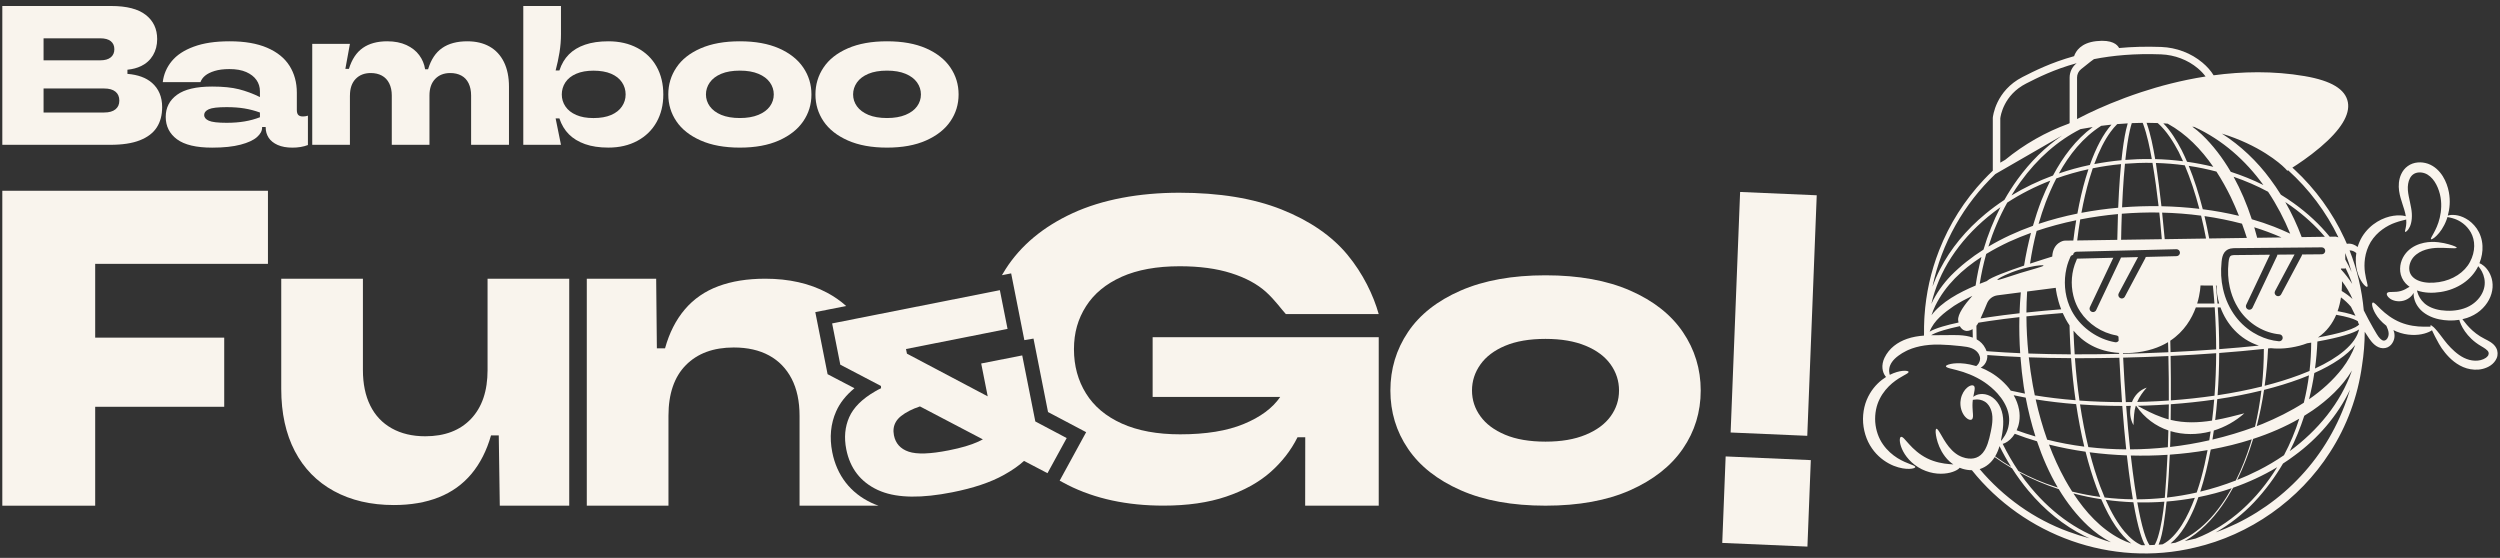
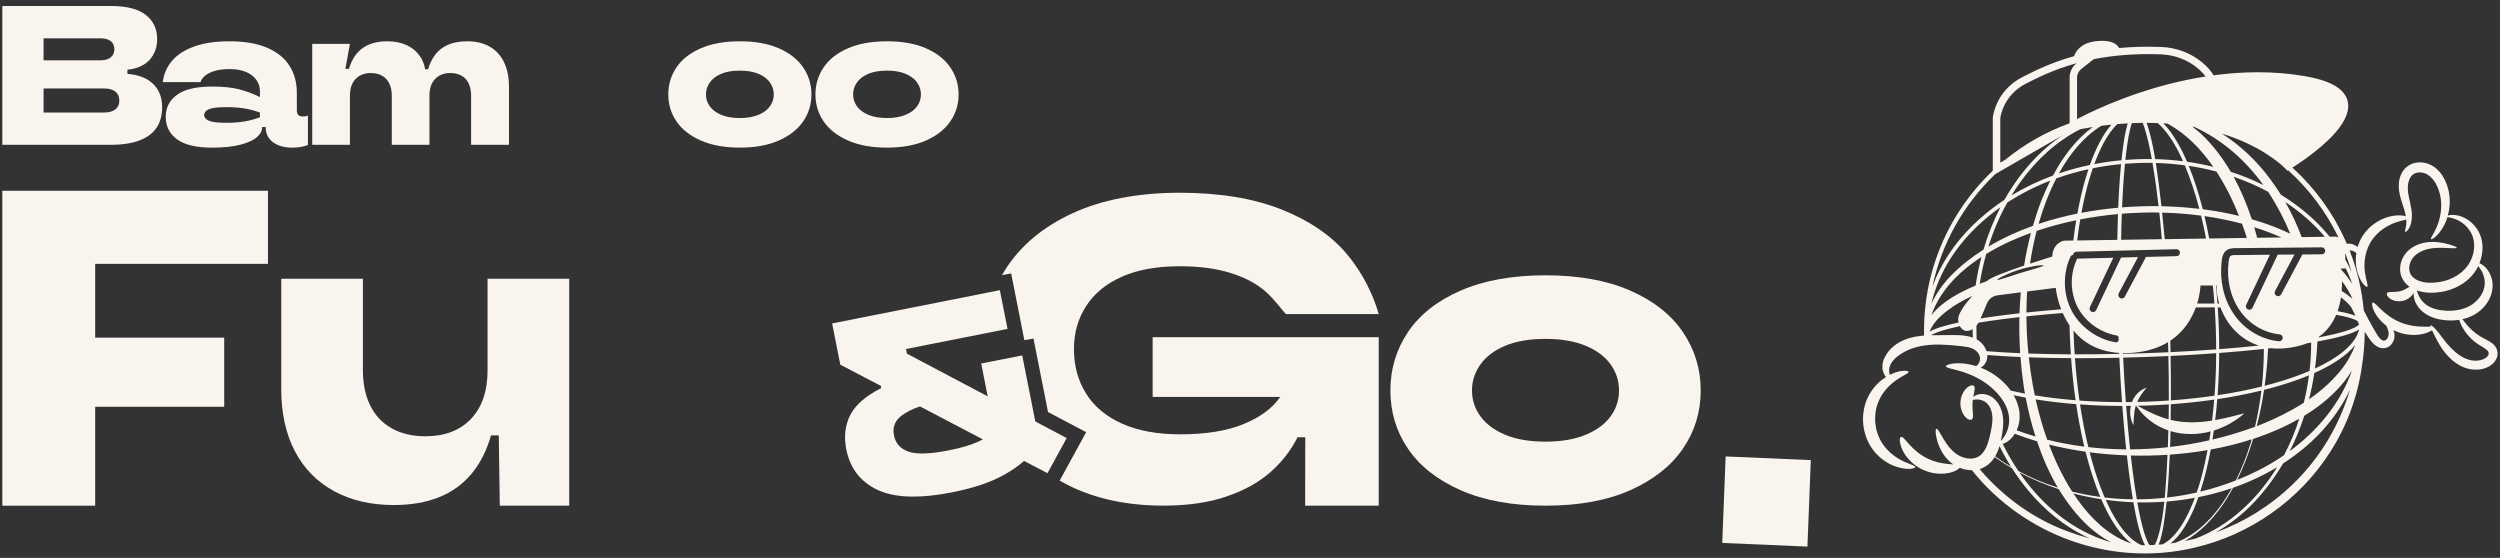
<svg xmlns="http://www.w3.org/2000/svg" viewBox="0 0 1080 241" data-name="Capa 2" id="Capa_2">
  <rect x="0" y="0" width="1080" height="241" fill="#333333" stroke="none" />
  <defs>
    <style>
      .cls-1 {
        fill: none;
      }

      .cls-2 {
        fill: #f9f4ed;
      }
    </style>
  </defs>
  <g data-name="Capa 1" id="Capa_1-2">
    <g>
      <path d="M1078.42,150.4c-.68-1.28-1.66-2.05-2.52-2.62-.87-.57-1.7-.97-2.45-1.35-.72-.36-1.37-.72-2-1.12-1.25-.78-2.35-1.63-3.3-2.48-1.9-1.7-3.19-3.37-4.09-4.54-.1-.14-.2-.27-.3-.4.66-.15,1.32-.32,1.98-.54,2.07-.7,4.03-1.75,5.65-3.12,1.61-1.36,2.92-2.96,3.83-4.69.93-1.72,1.44-3.57,1.57-5.32.12-1.78-.15-3.41-.66-4.79-1-2.78-2.78-4.5-4.13-5.3-.32-.18-.61-.32-.88-.43,1-2.48,1.44-5.06,1.31-7.48-.12-2.83-1.08-5.45-2.44-7.44-1.38-1.97-3.04-3.4-4.67-4.31-1.62-.93-3.19-1.38-4.47-1.54-1.65-.21-2.79-.01-3.4.22.81-2.9,1.17-6.39.46-10.15-.44-2.28-1.23-4.61-2.62-6.85-1.39-2.2-3.46-4.36-6.4-5.41-1.44-.49-2.95-.7-4.47-.55-1.51.13-3.03.66-4.29,1.58-1.26.9-2.18,2.13-2.77,3.38-.61,1.26-.89,2.54-1.03,3.76-.12,1.23-.09,2.42.07,3.54.15,1.1.4,2.12.66,3.07.53,1.9,1.13,3.53,1.56,4.99.33,1.05.55,2.02.69,2.93-.15-.05-.29-.09-.47-.14-1.14-.27-2.84-.38-4.93-.07-2.08.3-4.53,1.1-6.95,2.57-2.42,1.46-4.79,3.65-6.54,6.51-.85,1.43-1.48,2.92-1.92,4.4-.53-.43-1.14-.82-1.89-1.1-.78-.3-1.75-.45-2.77-.28-.36-.84-.74-1.68-1.13-2.51-5.19-11.16-12.4-21.09-21.44-29.52-.32-.3-.64-.58-.96-.88,2.17-1.36,7.16-4.64,12.07-8.81,8.9-7.55,12.9-14.09,11.9-19.45-1.05-5.62-7.17-9.31-18.7-11.28-13.63-2.33-27.08-1.99-39.3-.35-1.19-1.95-2.8-3.78-4.81-5.46-4.9-4.12-11.23-6.53-17.83-6.78-6.65-.25-12.7-.05-18.19.46-.72-1.42-2.96-3.73-9.85-2.97-6.63.74-8.85,4.29-9.59,6.49-10.09,2.8-17.25,6.45-22.23,8.98-11.7,5.96-12.85,17.15-12.89,17.63v22.87c-1.32,1.25-2.61,2.54-3.86,3.87-8.39,8.92-14.9,19.2-19.34,30.57-3.56,9.11-5.68,18.61-6.31,28.36,0,.05,0,.1-.01.15-.01.24-.03.47-.04.7,0,.18-.02.36-.03.53,0,.1,0,.2-.01.3-.09,1.84-.13,3.69-.11,5.54-.03.4-.04.81-.02,1.21-2.48.18-4.93.58-7.3,1.4-4.13,1.44-7.74,4.02-9.76,8.19-.38.78-.63,1.58-.77,2.36-.15.78-.18,1.56-.1,2.24.14,1.39.64,2.5,1.21,3.28.11.15.22.27.33.4-2.42,1.52-5,3.83-6.95,7.11-1.04,1.75-1.9,3.75-2.4,5.92-.51,2.17-.71,4.47-.55,6.81.18,2.35.7,4.61,1.51,6.68.8,2.08,1.93,3.94,3.2,5.53,2.57,3.19,5.7,5.18,8.46,6.31,2.79,1.11,5.2,1.41,6.84,1.34.41-.03.78-.06,1.09-.1.32-.05.58-.13.8-.19.42-.14.64-.31.65-.49,0-.18-.2-.37-.58-.57-.19-.1-.43-.19-.7-.31-.27-.12-.58-.24-.94-.37-1.39-.53-3.35-1.31-5.49-2.63-2.13-1.34-4.44-3.28-6.26-5.91-1.84-2.59-3.07-5.98-3.35-9.66-.24-3.68.5-7.21,1.95-10.03,1.43-2.87,3.45-5.1,5.37-6.73,1.94-1.61,3.76-2.67,5.07-3.38.33-.17.62-.34.87-.49.26-.15.48-.27.65-.4.35-.25.53-.47.49-.65-.03-.18-.27-.31-.71-.39-.22-.04-.49-.07-.81-.08-.31,0-.67.02-1.09.05-1.4.14-3.34.63-5.5,1.71-.05-.13-.09-.27-.12-.42-.15-.65-.24-1.46-.09-2.36.06-.45.18-.88.38-1.35.2-.47.46-.95.79-1.42.66-.95,1.62-1.89,2.83-2.77,1-.74,2.12-1.43,3.36-2.03.26-.13.53-.25.8-.38,2.09-.92,4.46-1.58,7.03-1.96.67-.1,1.35-.18,2.04-.24.09,0,.17-.02.27-.02.53-.04,1.08-.08,1.63-.1,1.01-.04,2.02-.04,3.02-.01,1.4.03,2.78.11,4.14.21,1.6.13,3.17.28,4.68.44,1.83.18,3.37.42,4.6.91.26.1.52.22.76.35.85.45,1.53,1.04,2.01,1.7.15.2.27.4.38.6.35.65.52,1.31.5,1.89-.02.77-.28,1.48-.59,1.99-.02.03-.03.05-.05.08-.34.55-.74.88-1.05,1.11-.14-.04-.29-.08-.43-.13-1.55-.46-3.03-.75-4.37-.92-2.59-.32-4.7-.18-6.12.11-.94.19-1.58.43-1.91.67-.17.12-.25.25-.24.36.02.38.79.66,2.1,1.01.11.03.22.06.35.08,1.29.32,3.02.73,5.04,1.38,1.82.61,3.88,1.4,5.99,2.52.44.23.89.48,1.34.74.18.11.37.22.56.33.87.53,1.73,1.11,2.58,1.75,1.05.79,2.09,1.67,3.08,2.64.43.42.85.86,1.26,1.31,2.25,2.5,3.85,5.28,4.55,7.94.37,1.34.5,2.6.48,3.82-.02.96-.16,1.87-.36,2.71-.06.23-.12.45-.18.67-.09.32-.2.63-.3.92-.59,1.58-1.39,2.77-2.03,3.62-.21.28-.41.53-.58.74-.03-.07-.06-.13-.09-.2.22-1.05.4-2.06.55-3.04.1-.65.19-1.3.26-1.95.05-.41.08-.82.11-1.23,0-.17.02-.34.03-.51.1-1.97-.04-3.95-.59-5.79-.57-1.97-1.57-3.72-2.87-5.02-.65-.65-1.34-1.17-2.09-1.57-.75-.39-1.49-.63-2.2-.77-.09-.02-.18-.03-.27-.04-.61-.1-1.2-.11-1.73-.07-.6.05-1.14.18-1.6.34-.7.25-1.21.58-1.57.9.13-.68.26-1.33.38-1.91.25-1.25.43-2.27-.07-2.81-.48-.52-1.69-.38-3.02.77-1.09.92-2.21,2.62-2.65,4.75-.09.43-.16.88-.18,1.35,0,.16-.01.32-.02.47-.04,2.56.96,4.73,2.06,5.94,1.18,1.3,2.36,1.59,2.9,1.14.57-.47.53-1.5.43-2.77,0-.1-.02-.2-.03-.3-.05-.61-.1-1.27-.12-1.98-.03-.69-.04-1.42.01-2.17.02-.41.06-.82.12-1.22.43,0,1.14-.2,2.14-.15.57.02,1.25.13,1.94.39.71.26,1.44.68,2.08,1.31.25.25.49.53.71.85.67.94,1.18,2.18,1.43,3.6.14.78.19,1.62.16,2.52-.01.72-.08,1.49-.18,2.27-.06.45-.14.91-.22,1.38-.08.46-.17.93-.27,1.41-.21.99-.41,1.97-.66,2.93-.42,1.64-.94,3.26-1.68,4.66-.06.12-.12.23-.19.34-.07.13-.14.25-.22.37-.94,1.54-2.17,2.59-3.57,3.1-.66.25-1.38.38-2.11.41-.83.04-1.69-.06-2.51-.24-.49-.11-.98-.26-1.45-.44-.26-.1-.52-.22-.78-.33-.7-.31-1.35-.7-1.93-1.13-1.2-.87-2.21-1.94-3.06-2.98-1.69-2.13-2.79-4.22-3.62-5.63-.83-1.43-1.4-2.23-1.76-2.12-.34.1-.43,1.09-.17,2.79.29,1.7.88,4.17,2.47,7.02.82,1.4,1.86,2.9,3.36,4.26.51.47,1.07.92,1.68,1.31-.53-.04-1.12-.07-1.76-.13-2.63-.21-6.15-.8-9.55-2.48-3.4-1.68-6.01-4.12-7.77-6.08-1.77-1.96-2.84-3.44-3.56-3.2-.34.11-.53.65-.5,1.55.02.9.3,2.15.92,3.61.61,1.46,1.62,3.09,3.05,4.66,1.43,1.57,3.3,3.05,5.53,4.16,2.23,1.09,4.55,1.69,6.66,1.87,2.12.18,4.02-.01,5.56-.4,1.53-.39,2.7-.93,3.43-1.46.32-.22.56-.45.71-.65.4.17.82.32,1.26.45,1.23.37,2.6.61,4.02.6,22.46,28.13,60.22,42.08,96.3,33.43,23.78-5.48,45.19-20.51,58.33-41.08,7.35-11.32,12.11-24.32,13.92-37.69.75-4.76,1.14-9.59,1.15-14.46.07.12.14.23.22.34.59.94,1.18,1.81,1.79,2.71.65.92,1.37,1.82,2.31,2.6.92.76,2.18,1.45,3.59,1.46.68,0,1.37-.12,1.98-.4.61-.28,1.11-.67,1.5-1.1,1.53-1.77,1.7-3.8,1.32-5.39-.08-.34-.2-.65-.31-.94.44.22.9.44,1.38.64,4.47,1.83,8.98,1.7,11.91.88,1.53-.42,2.67-.95,3.38-1.45.03.06.05.11.08.18.65,1.35,1.57,3.32,2.95,5.72.67,1.18,1.57,2.55,2.62,3.81,1.05,1.29,2.3,2.61,3.84,3.82,1.53,1.2,3.37,2.29,5.53,2.93,2.13.61,4.54.82,6.95.21,2.35-.61,4.8-1.94,5.97-4.61.59-1.34.52-3.1-.18-4.36M1070.59,115c.12.14.23.27.37.43.82,1.03,1.85,2.65,2.27,4.85.22,1.09.25,2.31.04,3.53-.23,1.25-.71,2.54-1.48,3.77-1.53,2.48-4.11,4.61-7.4,5.68-3.28,1.1-6.82,1.19-9.87.76-3.05-.43-5.58-1.55-7.2-3.02-1.66-1.49-2.49-3.2-2.89-4.44-.14-.42-.23-.77-.31-1.08,3.33,1.16,6.86,1.18,10.27.66,3.53-.55,6.88-1.84,9.72-3.77,2.83-1.9,5.1-4.53,6.48-7.36M1014.24,127.47c-.38-.28-.77-.56-1.17-.83-.47-.32-.96-.64-1.46-.94.07-.92.11-1.8.12-2.63,0-.55,0-1.08,0-1.59,1.83,2.38,3.38,4.95,4.56,7.7-.65-.61-1.35-1.19-2.05-1.71M1015.99,122.38c-1.4-2.14-2.97-4.13-4.67-6h0c-.04-.24-.06-.36-.06-.36l1.97-.03s0-.11,0-.31c.46.92.9,1.86,1.31,2.8.6,1.37,1.14,2.75,1.63,4.15-.05-.08-.11-.17-.17-.25M1013.17,112.09c-.01-.79-.02-1.67-.04-2.58.02-.04.04-.07.05-.1,1.02,2.65,1.93,5.35,2.71,8.11-.81-1.83-1.72-3.65-2.73-5.43M965.29,59.59c14.85,5.69,21.88,13.14,21.95,13.21l.88.96.35-.21c8.98,8.11,16.41,17.94,21.73,28.99-.72-.28-1.3-.32-1.3-.32l-2.46.04c-4.34-5.32-9.56-10.18-15.59-14.5-1.78-1.28-3.62-2.49-5.51-3.65-1.44-2.31-2.98-4.57-4.62-6.76-5.63-7.66-12.77-14.46-20.87-19.63,1.95.6,3.76,1.23,5.43,1.87M872.21,176.9c-.38-2.1-1.18-4.19-2.3-6.16,1.69.37,3.42.72,5.19,1.04,1.06,5.57,2.45,11.22,4.22,16.78-2.75-.8-5.45-1.69-8.13-2.67.5-1.09.89-2.31,1.11-3.67.27-1.65.26-3.5-.08-5.32M989.38,100.95c-2.34-1.1-4.7-2.11-7.08-3.04-3.05-1.19-6.23-2.25-9.53-3.2-2.13-6.52-4.75-12.69-7.86-18.35,5.19,1.78,10.18,3.94,14.89,6.47,3.78,5.66,6.97,11.76,9.58,18.12M987.24,87.28c.9.6,1.79,1.2,2.66,1.83,5.55,3.97,10.39,8.4,14.44,13.18l-10.01.14c-1.95-5.23-4.32-10.31-7.09-15.15M985.6,102.57l-10.5.15c-.39-1.53-.81-3.04-1.26-4.54,4.04,1.26,7.98,2.73,11.76,4.39M898.33,154.74c5.59,0,11.35-.07,17.23-.19.31,6.57.7,12.99,1.15,19.17-6.28-.02-12.43-.24-18.38-.67-.85-5.9-1.51-12.03-1.96-18.3.65,0,1.3,0,1.96,0M896.26,153.08c-.2-3.01-.36-6.04-.47-9.11-.01-.37-.02-.75-.04-1.13,4.08,4.91,10.29,9.03,19.71,9.62,0,.14,0,.28.02.42-6.59.14-13.03.21-19.23.19M916.83,175.36c.49,6.58,1.06,12.86,1.69,18.77-5.48-.03-10.94-.35-16.36-.98-1.41-5.81-2.61-11.99-3.59-18.44,5.91.42,12.02.64,18.26.65M917.12,152.55c1.32.02,2.69-.02,4.13-.13,6.41-.51,11.43-2.24,15.35-4.61.04,1.46.09,2.91.13,4.36-3.38.15-6.8.3-10.24.41-3.14.11-6.26.2-9.35.28,0-.1-.01-.21-.02-.31M918.49,175.36c.67,0,1.35-.01,2.03-.02-.62,2.76-.29,5.76,1.14,8.32.09-1.6.11-3.1.27-4.57.09-1.32.35-2.58.72-3.78.05,0,.11,0,.17,0,3.63,5.32,8.51,8.81,13.92,10.64-.06,2.42-.14,4.84-.23,7.25-5.42.59-10.87.91-16.31.93-.64-5.9-1.2-12.19-1.7-18.77M933.71,180.17c-3.47-1.22-6.82-2.96-10.29-4.87,1.28-.03,2.57-.06,3.86-.1,3.25-.12,6.47-.28,9.66-.5-.02,2.16-.05,4.32-.09,6.48-1.04-.28-2.09-.61-3.14-1M927.22,173.54c-1.32.04-2.64.08-3.95.1.97-2.24,2.4-4.28,4.12-6.19-3.11,1.03-5.28,3.4-6.38,6.23-.88,0-1.77.03-2.65.03-.46-6.19-.84-12.62-1.16-19.21,3.08-.07,6.19-.16,9.33-.27,3.44-.12,6.85-.26,10.22-.41.15,6.4.22,12.81.18,19.21-3.21.22-6.46.39-9.73.51M926.96,110.98c-.02.17-.07.33-.15.49l-.53,1-8.35,15.68c-.26.5-.78.79-1.3.79-.09,0-.16,0-.25-.02-.16-.02-.33-.08-.48-.16-.73-.39-1.01-1.3-.62-2.03l1.03-1.94,6.48-12.15.84-1.58-7.39.19c-.03.13-.06.26-.12.38l-1.54,3.25-8.37,17.66-.66,1.4c-.05.11-.11.21-.19.3-.28.35-.7.56-1.15.57-.22,0-.44-.05-.66-.14-.15-.08-.29-.17-.41-.28-.43-.42-.57-1.06-.34-1.64,0-.03.02-.05.03-.08l9.1-19.2,1.01-2.12-6.53.16-9.17.23c-.02.16-.05.32-.13.47-.05.11-.1.22-.15.34-2.1,4.73-2.51,10.21-1.27,15.23.43,1.75,1.06,3.44,1.89,5.03.05.09.1.18.15.28.29.55.61,1.08.96,1.59,3.49,5.29,9.29,9.13,15.57,10.21.38.07.7.26.92.54.02.59.04,1.19.07,1.78-.27.4-.72.65-1.22.66-.1,0-.18,0-.28-.02-7.42-1.29-14.25-5.99-18.12-12.4-.25-.41-.48-.82-.7-1.24-.35-.66-.66-1.35-.95-2.05-2.08-5.06-2.51-10.83-1.28-16.2.22-1,.51-1.98.86-2.94.25-.71.53-1.4.84-2.08.14-.29.36-.52.62-.66.17-.1.36-.16.56-.19.07-.67.57-1.22,1.24-1.33.06-.01.14-.02.21-.02l17.59-.44,1.65-.04,18.01-.45,1.26-.03,4.65-.12h.02c.82-.01,1.5.64,1.52,1.46.02.65-.39,1.22-.97,1.44-.15.06-.32.1-.49.1l-13.3.34ZM899.17,91.93c.97-5.22,2.12-10.14,3.46-14.69.46-1.57.95-3.09,1.44-4.54,4-.81,8.08-1.41,12.23-1.8-.17,1.75-.33,3.59-.48,5.53-.31,4.14-.57,8.59-.76,13.31-5.35.47-10.67,1.21-15.9,2.2M914.96,92.48c-.13,3.58-.22,7.3-.29,11.14l-17.32.26c.37-3.11.81-6.14,1.3-9.08,5.33-1.04,10.79-1.82,16.3-2.32M901.05,76.77c-1.42,4.79-2.62,9.98-3.62,15.5-5.74,1.16-11.35,2.64-16.76,4.45.9-3.17,1.93-6.3,3.09-9.39,1.33-3.44,2.84-6.9,4.56-10.25,4.48-1.61,9.12-2.94,13.89-3.98-.39,1.18-.78,2.41-1.15,3.67M896.92,95.14c-.47,2.84-.88,5.76-1.24,8.76l-3.97.06s-4.85.69-5.14,6.88c-.61.19-4.7,1.44-9.59,3.05.7-4.76,1.64-9.48,2.85-14.14,5.48-1.85,11.2-3.39,17.08-4.6M888.08,124.34c.05.57.5,4.52,2.35,9.28-5.22.41-10.24.88-15.02,1.39.02-3.03.12-6.06.31-9.08l12.35-1.59ZM891.09,135.22c.78,1.75,1.74,3.57,2.95,5.35.03,1.15.06,2.31.1,3.46.1,3.04.26,6.06.46,9.05-6.4-.04-12.54-.15-18.33-.36-.53-5.33-.83-10.69-.85-16.05,4.97-.53,10.22-1.01,15.67-1.44M957.39,150.93c-6.35.47-12.95.86-19.72,1.19-.03-1.65-.07-3.28-.11-4.93,6.07-4.02,9.31-9.63,11.05-14.4,2.76-.02,5.48-.03,8.15-.01.41,6.05.61,12.13.62,18.15M957.27,123.35h.3c-.05,2.46.33,5.12,1.12,7.79-.24,0-.49,0-.74,0-.19-2.61-.41-5.2-.68-7.78M937.7,153.77c6.76-.32,13.35-.72,19.69-1.19-.03,6.22-.27,12.37-.72,18.35-6.08.88-12.39,1.57-18.86,2.04.03-6.4,0-12.8-.11-19.2M949.17,131.14c1.37-4.45,1.44-7.81,1.44-7.81l5.35.02c.27,2.58.49,5.18.68,7.78-2.46,0-4.95,0-7.48.01M935.16,103.32c-.34-3.83-.71-7.65-1.12-11.47,5.65.14,11.28.57,16.83,1.31.79,3.23,1.51,6.52,2.14,9.89l-17.85.27ZM933.74,89.08c-.69-6.17-1.48-12.33-2.37-18.47-.01-.07-.03-.14-.04-.21,4.22.12,8.4.46,12.5,1.02,2.43,5.78,4.52,12.1,6.28,18.8-5.35-.64-10.83-1.01-16.38-1.13M932.51,89.06c-5.24-.06-10.52.1-15.78.52.2-4.61.44-8.98.75-13.04.15-2.04.32-3.97.5-5.8,1.86-.15,3.73-.26,5.62-.33,2.1-.07,4.19-.09,6.26-.06.03.17.06.32.09.49,1.03,6.04,1.86,12.12,2.56,18.21M932.82,91.82c.1.93.2,1.87.3,2.8.27,2.9.54,5.8.78,8.71l-17.58.26c.07-3.88.16-7.64.3-11.26,5.37-.43,10.79-.61,16.2-.52M937.57,190.63c.03-1.46.05-2.92.08-4.39,5.54,1.68,11.58,1.66,17.35.14-.19,1.29-.38,2.57-.59,3.83-5.57,1.26-11.22,2.22-16.93,2.88.03-.82.06-1.64.09-2.46M937.72,181.39c.03-2.26.05-4.51.07-6.76,6.42-.46,12.69-1.13,18.74-2-.25,3.07-.56,6.1-.92,9.06-5.97.95-11.93,1.14-17.9-.3M956.38,185.99c4.77-1.48,9.32-3.99,13.19-7.44-4.21,1.1-8.41,2.18-12.61,2.92.36-2.97.66-5.98.9-9.03,6.68-1,13.07-2.24,19.06-3.72-.63,5.32-1.55,10.55-2.76,15.65-5.96,2.2-12.11,4.05-18.38,5.53.21-1.29.4-2.59.59-3.91M958,170.74c.44-5.98.66-12.1.69-18.25,6.77-.51,13.23-1.1,19.29-1.75,0,5.45-.28,10.88-.85,16.23-6,1.49-12.41,2.75-19.12,3.77M958.69,150.83c0-6.01-.22-12.05-.62-18.04.39,0,.78,0,1.17,0,2.57,7.02,8.09,13.77,16.6,16.51-5.43.56-11.17,1.08-17.15,1.53M954.38,103.03c-.61-3.3-1.3-6.52-2.04-9.67,5.51.78,10.94,1.88,16.2,3.27.74,2.02,1.45,4.08,2.1,6.15l-16.26.24ZM967.24,93.25c-5.02-1.21-10.26-2.16-15.64-2.86-1.72-6.73-3.74-13.04-6.07-18.74,4.07.61,8.07,1.43,11.97,2.47,2.31,3.55,4.36,7.26,6.19,10.99,1.26,2.65,2.44,5.37,3.54,8.14M944.8,69.88c-.74-1.74-1.53-3.42-2.33-5.03-2.14-4.07-4.62-8.24-7.91-11.56.62.04,1.24.08,1.85.13.03.02.06.03.09.04,7.98,4.39,14.42,11.07,19.64,18.61-3.71-.91-7.49-1.65-11.34-2.19M941.15,65.53c.66,1.34,1.3,2.71,1.92,4.12-3.95-.5-7.97-.81-12.03-.92-.91-5.29-1.92-10.58-3.71-15.67,1.64,0,3.25.04,4.81.1,3.87,3.37,6.89,8.38,9,12.36M929.56,68.71c-2-.03-4.01,0-6.02.06-1.8.06-3.6.17-5.39.31.55-5.18,1.19-9.45,1.94-12.74.28-1.26.57-2.3.84-3.15,1.6-.07,3.17-.11,4.71-.12.05.13.11.27.17.41,1.79,4.91,2.83,10.08,3.77,15.23M918.47,55.98c-.77,3.41-1.44,7.85-2,13.24-3.98.37-7.9.93-11.75,1.67,2.1-5.71,4.46-10.39,7.07-13.95.93-1.27,1.88-2.38,2.85-3.33,1.54-.13,3.05-.23,4.53-.31-.24.8-.47,1.7-.7,2.7M902.82,71.26c-4.58.96-9.04,2.19-13.38,3.67,4.51-8.18,10.4-15.58,18.27-20.57,1.5-.19,2.99-.37,4.45-.52-3.49,3.97-6.65,9.84-9.34,17.43M886.87,75.84c-6.33,2.33-12.33,5.21-17.92,8.6,1.24-2.03,2.55-4.01,3.93-5.91,7.32-10.13,16.14-17.82,25.88-22.75,1.8-.33,3.57-.64,5.3-.9-7.32,5.41-12.87,12.88-17.18,20.97M885.73,78.04c-1.41,2.82-2.68,5.69-3.84,8.56-1.38,3.59-2.59,7.25-3.66,10.96-6.83,2.44-13.31,5.42-19.25,8.98,2.11-6.7,4.83-13.08,8.15-19.02,5.74-3.74,11.99-6.92,18.59-9.48M868.07,104.38c3.01-1.37,6.12-2.62,9.32-3.78-1.22,4.64-2.22,9.37-2.99,14.14-6.84,2.31-14.31,5.06-15.9,6.52-.05.05-.1.1-.16.15-1.01.38-2.05.78-3.11,1.2.69-4.4,1.63-8.71,2.81-12.9,3.26-1.98,6.64-3.75,10.03-5.34M858.38,131.07c.77-1.9,2.5-3.23,4.53-3.49l10.08-1.3c-.27,3.01-.45,6.03-.55,9.05-4.67.52-9.08,1.09-13.17,1.69-1.27.19-2.5.37-3.69.57.96-2.05,2.01-4.58,2.8-6.51M872.86,117.91c-5.47,1.68-9.83,3.36-10,2.97-.1-.2,1.21-1.04,3.38-2.04,1.64-.76,3.78-1.61,6.19-2.35.61-.19,1.21-.36,1.79-.52.9-.24,1.76-.45,2.57-.62,3.48-.76,5.96-.91,6-.63,0,.04-.02.08-.09.13-.67.49-4.87,1.52-9.84,3.06M879.04,170.8c-.31-1.49-.61-2.97-.88-4.46-.71-3.96-1.28-7.95-1.72-11.97,5.77.21,11.89.32,18.27.35.45,6.23,1.1,12.31,1.93,18.18-6.12-.48-12.02-1.19-17.6-2.11M896.89,174.59c.96,6.41,2.14,12.56,3.52,18.36-5.41-.69-10.77-1.69-16.03-3.01-2.02-5.68-3.66-11.51-4.97-17.4,5.56.89,11.41,1.58,17.48,2.05M900.96,195.14c1.4,5.55,3,10.75,4.77,15.51.52,1.39,1.05,2.74,1.59,4.03-4.09-.55-8.14-1.32-12.14-2.31-1.08-1.69-2.1-3.41-3.07-5.15-2.69-4.88-4.99-9.96-6.95-15.17,5.1,1.29,10.39,2.31,15.8,3.09M907.27,210.08c-1.68-4.52-3.2-9.45-4.55-14.69,5.28.69,10.66,1.14,16.08,1.33.53,4.7,1.1,9.13,1.7,13.24.3,2.02.6,3.93.9,5.74-4.07-.05-8.15-.31-12.19-.78-.66-1.54-1.31-3.15-1.94-4.84M920.48,196.78c5.29.14,10.6.05,15.89-.3-.28,6.04-.65,12.07-1.13,18.09-.01.16-.03.32-.05.48-4.02.43-8.06.65-12.09.66-.32-1.88-.63-3.88-.94-5.98-.59-4.03-1.15-8.36-1.66-12.95M937.34,196.41c5.51-.39,10.97-1.04,16.33-1.97-.81,4.32-1.75,8.45-2.83,12.33-.48,1.73-1.1,3.78-1.86,5.99-4.23.96-8.52,1.69-12.84,2.18.59-6.16.94-12.35,1.21-18.53M955.04,194.2c6.09-1.11,12.03-2.57,17.71-4.4-.19.68-.39,1.35-.59,2.02-1.57,5.06-3.65,10.48-6.28,15.74-5,1.95-10.14,3.57-15.37,4.83,1.82-5.59,3.32-11.71,4.53-18.2M973.37,189.6c7.12-2.32,13.82-5.23,19.91-8.72-1.69,5.38-3.9,10.69-6.6,15.77-3.51,2.41-7.17,4.58-10.92,6.48-3.04,1.54-6.15,2.94-9.31,4.2,2.7-5.46,5.01-11.43,6.91-17.73M977.27,183.18c-.78.31-1.57.61-2.36.91,1.3-5.06,2.36-10.3,3.16-15.66,5.6-1.41,10.85-3.02,15.65-4.81,1.29-.49,2.54-.98,3.76-1.48-.52,3.98-1.26,7.94-2.23,11.84-5.69,3.66-11.84,6.68-17.99,9.21M993.15,162.07c-4.56,1.7-9.53,3.24-14.82,4.59.74-5.29,1.23-10.69,1.47-16.12l1.21-.13c3.67.41,7.77.13,12.3-1.03,1.19-.31,2.32-.67,3.36-1.08.6-.1,1.19-.19,1.77-.29-.02,4.1-.26,8.19-.72,12.25-1.46.62-2.98,1.23-4.57,1.82M994.52,109.91c-.02.19-.08.38-.17.56l-.98,1.85-2.71,5.08-.6,1.13-4.59,8.62c-.27.5-.78.79-1.3.8-.25,0-.5-.06-.73-.18-.73-.39-1.01-1.3-.62-2.03l4.28-8.04.57-1.07,3.57-6.69-7.43.07c0,.21-.05.42-.14.62l-2.17,4.58-.49,1.03-2.39,5.05-2.49,5.25-2.32,4.88-.72,1.52s-.04.07-.06.11c-.27.47-.76.74-1.28.75-.22,0-.44-.04-.66-.14-.31-.15-.55-.39-.7-.68-.2-.4-.22-.88-.01-1.32l.15-.33,4.72-9.96,2.58-5.45.13-.29.5-1.05,2.15-4.54-3.84.04-4.03.04-6.08.06c-.21,0-.46,0-.7,0-.64,0-1.24,0-1.77.13-.25.06-.46.15-.6.28-.16.13-.3.34-.41.59-.14.32-.23.67-.3,1.03-.08.4-.12.82-.16,1.23,0,0,0,.02,0,.03-.39,3.65-.21,7.21.55,10.62.57,2.55,1.43,4.95,2.58,7.15.29.57.61,1.13.95,1.67.18.31.38.62.58.92,1.97,2.92,4.58,5.43,7.55,7.25.92.57,1.86,1.06,2.83,1.49.72.33,1.46.61,2.2.85,1.59.52,3.21.87,4.81,1.01.83.08,1.44.8,1.36,1.63-.07.77-.71,1.35-1.47,1.37-.05,0-.1,0-.16,0-1.53-.14-3.07-.43-4.59-.87-.68-.2-1.35-.42-2.02-.68-1.56-.59-3.08-1.35-4.54-2.24-3.34-2.05-6.26-4.86-8.46-8.14-.57-.85-1.1-1.74-1.59-2.65-.29-.54-.56-1.1-.82-1.66-.93-2.02-1.65-4.18-2.15-6.45-.83-3.72-1.03-7.6-.61-11.55,0-.02,0-.04,0-.06.04-.4.08-.82.16-1.25.11-.63.27-1.27.54-1.91.3-.68.71-1.24,1.21-1.66.52-.44,1.15-.75,1.88-.92.86-.19,1.69-.19,2.42-.2.22,0,.45,0,.66,0l5.32-.05,4.21-.04,15.5-.14,8.35-.08,3.02-.03c.83-.01,1.5.66,1.51,1.48,0,.53-.27,1-.68,1.27-.23.15-.5.24-.79.25h0l-3.96.04-4.55.04ZM977.79,79.94c-4.5-2.23-9.21-4.14-14.1-5.72-3.57-6.09-7.74-11.54-12.54-16.13-1.28-1.2-2.66-2.34-4.1-3.39.32.05.64.11.95.16,12.18,5.61,22.09,14.45,29.79,25.08M897.28,33.54c0-1.42.63-2.76,1.74-3.65,3.98-3.24,5.22-4.12,5.58-4.35,8.03-1.57,17.6-2.49,28.96-2.06,5.9.23,11.54,2.37,15.9,6.03,1.32,1.11,2.44,2.3,3.35,3.53-10.54,1.65-20.03,4.21-27.74,6.75-9.91,3.26-17.93,6.8-22.91,9.19-1.98.95-3.62,1.79-4.87,2.45v-17.89ZM864.13,51.1c.11-.94,1.39-10.03,11.15-15.01,4.88-2.48,11.91-6.07,21.85-8.8-.04.04-.09.07-.14.11-1.85,1.51-2.91,3.74-2.91,6.13v19.65c-.16.09-.29.18-.41.25-9.92,3.6-19.18,8.86-27.45,15.63l-2.09,1.21v-19.17ZM861.99,75.19l28.8-16.61c-7.21,4.88-13.67,11.25-19.26,18.97-2.03,2.81-3.91,5.75-5.64,8.81-2.83,1.86-5.54,3.86-8.12,5.99-8.47,6.99-15.07,15.03-19.64,23.9-1.28,2.49-2.38,5.02-3.31,7.57,3.95-18.86,13.63-35.73,27.16-48.63M858.82,93.62c1.73-1.43,3.52-2.79,5.37-4.1-2.98,5.76-5.43,11.9-7.32,18.31-5.17,3.28-9.89,7.01-14.04,11.21-3.43,3.57-6.41,7.73-8.49,12.26,3.2-14.01,11.6-27.05,24.49-37.69M833.6,143.27c1.83-4.83,6.34-8.26,10.56-11.15,2.45-1.55,5.09-2.98,7.89-4.32-3.32,3.72-6.44,7.99-6.12,10.61.04.33.09.64.16.92-2.67.57-5,1.15-6.97,1.74-2.4.72-4.22,1.44-5.5,2.19M840.57,144.77c-2.11.03-4.23,0-6.35.05.94-.58,2.57-1.32,5.37-2.16,1.98-.59,4.34-1.18,7.06-1.76,1.11,2.09,2.97,2.07,2.97,2.07,0,0,1.19.04,2.55-.77,0,1.1.03,2.2.07,3.3,0,.11,0,.22.01.34-3.61-1.31-8.03-1.12-11.67-1.06M834.4,136.16c.45-1.39,1.01-2.76,1.65-4.08,4.36-8.88,11.66-15.71,19.93-21.06-1.06,4.02-1.9,8.14-2.52,12.33-7.1,2.98-14.7,7.07-19.05,12.81M853.92,146.59c-.02-.38-.03-.76-.05-1.15-.05-1.58-.08-3.14-.06-4.71.3-.37.58-.79.85-1.3,0,0,0-.02.02-.03,1.53-.25,3.14-.5,4.82-.75,4.01-.59,8.32-1.14,12.88-1.65-.12,5.21,0,10.41.34,15.58-4.51-.2-8.78-.44-12.76-.75-.6-.04-1.19-.09-1.77-.14-.12-.37-.26-.74-.45-1.09-.92-1.86-2.25-3.13-3.82-4.01M866.84,166.51c-2.76-3.05-5.97-5.31-9.12-6.81-.7-.34-1.38-.63-2.06-.9.17-.08.34-.18.51-.29.84-.57,1.68-1.55,2.12-2.98.21-.66.28-1.4.23-2.16.43.03.88.07,1.32.1,4.05.31,8.4.56,13,.76.32,4.29.79,8.56,1.42,12.77.16,1.01.33,2.03.52,3.05-2.1-.4-4.14-.83-6.13-1.29-.55-.79-1.16-1.54-1.8-2.26M866.37,191.28c1.21-.61,2.78-1.87,4.02-3.89,3.09,1.19,6.3,2.28,9.6,3.25,2.34,6.95,5.3,13.73,8.98,19.98-.28-.09-.57-.17-.85-.27-5.52-1.74-10.97-4.06-16.18-6.88-2.51-3.71-4.77-7.63-6.78-11.73.34-.08.75-.23,1.21-.47M863.79,192.72c1.53,3.1,3.2,6.1,5.02,8.97-2.37-1.4-4.68-2.92-6.91-4.54.87-1.48,1.46-2.97,1.89-4.43M893.75,229.74c-15.09-5.45-28.31-15-38.54-27.09.06-.02.11-.04.17-.05,1.32-.43,2.6-1.14,3.67-2.05,1.07-.88,1.96-1.96,2.66-3.09,2.41,1.74,4.91,3.35,7.49,4.85,2.15,3.37,4.5,6.59,7.03,9.62,7.11,8.51,15.29,15.1,24.28,19.6.72.36,1.45.7,2.18,1.03-3-.78-5.98-1.73-8.95-2.83M877.5,210.87c-1.82-2.17-3.54-4.44-5.16-6.8,5.41,2.9,11.13,5.31,17.04,7.24,3.55,5.89,7.75,11.31,12.71,15.94,2.92,2.71,6.24,5.11,9.83,6.98-12.73-3.6-24.57-11.57-34.41-23.36M916.07,232.85c-8.54-4.4-15.13-11.67-20.37-19.68,3.95,1.04,7.97,1.87,12.03,2.49,3.91,9.08,8.33,15.56,13.01,19.14-1.61-.53-3.17-1.18-4.67-1.95M925.21,235.54c-2.49-1.03-4.95-2.98-7.38-5.85-2.91-3.44-5.65-8.05-8.18-13.76,3.96.54,7.96.89,11.97,1.04.94,5.4,1.92,9.83,2.94,13.21.69,2.3,1.39,4.07,2.1,5.35-.49,0-.97,0-1.46,0M931.09,234.87c-.1.18-.2.36-.3.53-.73.04-1.46.07-2.19.09-.61-.86-1.45-2.52-2.44-5.79-.98-3.25-1.93-7.51-2.84-12.68,3.9.09,7.8,0,11.69-.29-.58,5.22-1.29,10.44-2.83,15.46-.3.93-.65,1.85-1.08,2.67M932.52,235.28c1.17-2.77,1.66-5.73,2.18-8.65.51-3.31.92-6.63,1.27-9.96,4.1-.33,8.17-.87,12.2-1.61-2.92,7.86-7.49,16.83-13.92,20.09-.58.05-1.15.1-1.72.14M937.7,234.75c4.76-3.87,7.74-9.61,10.16-15.1.65-1.58,1.27-3.2,1.85-4.88,4.9-.98,9.72-2.26,14.4-3.86-5.78,10.39-13.81,19.66-24.34,23.55-.69.11-1.38.21-2.07.3M943.81,233.73c6.46-3.65,11.89-9.23,16.11-15.27,1.7-2.43,3.3-5.03,4.79-7.77,6.68-2.32,13.07-5.28,19.02-8.86-8.44,13.71-20.5,25.19-35.2,30.82-1.56.4-3.13.76-4.71,1.08M1012.79,175.38c-10.03,26.31-30.88,45.65-55.62,54.61,6.17-3.49,11.82-7.94,16.67-13.09,4.78-5.09,8.91-10.68,12.41-16.64,1.71-1.1,3.37-2.26,4.99-3.48,10.04-7.31,18.62-17.2,23.98-28.47-.72,2.39-1.53,4.75-2.43,7.08M989.17,194.89c2.49-4.91,4.58-10.02,6.28-15.28,1.22-.74,2.41-1.51,3.57-2.3,6.58-4.51,12.83-10.31,17.02-17.23-4.92,14.11-14.84,25.95-26.87,34.81M1011.92,159.09c-4.03,5.22-8.98,9.63-14.42,13.39.95-3.74,1.71-7.52,2.29-11.34,8.23-3.67,14.2-7.78,17.68-12.11-1.31,3.61-3.22,6.98-5.55,10.06M1012.71,151.52c-3.21,2.72-7.44,5.29-12.63,7.68.53-3.87.87-7.77,1.03-11.67,4.9-.88,8.94-1.8,12.08-2.75,2.67-.81,4.63-1.61,5.93-2.45-.71,3.09-2.86,6.17-6.41,9.19M1012.71,143.2c-2.97.89-6.77,1.76-11.36,2.6,3.86-2.64,6.33-6.14,7.89-9.82,1.17.21,2.25.43,3.24.65,3.62.82,5.34,1.61,6.15,2.18.01.08.02.18.02.18.03.4.21.82.52,1.14-.44.58-1.88,1.69-6.46,3.07M1012.84,135.03c-.92-.21-1.92-.41-3-.61.71-2,1.17-4.02,1.46-5.96,1.59,1.21,3.07,2.55,4.32,4.06.63,1.34,1.28,2.64,1.95,3.9-1.23-.5-2.8-.96-4.73-1.4M1075.05,153.26c-.2.45-.66.98-1.25,1.38-.55.39-1.36.72-2.14.92-1.59.41-3.34.31-4.94-.11-1.59-.43-3.08-1.2-4.41-2.13-1.33-.93-2.51-2.01-3.57-3.09-1.08-1.09-1.94-2.12-2.75-3.19-1.6-2.1-2.93-3.9-3.99-5.03-.19-.2-.36-.38-.53-.54-.04-.05-.08-.09-.13-.13-.7-.65-1.19-.92-1.35-.79-.09.08-.08.27.01.57-.79-.02-1.86.01-3.13,0-2.66-.02-6.28-.39-9.88-1.86-3.6-1.47-6.45-3.74-8.36-5.58-1.93-1.84-3.06-3.22-3.63-2.96-.51.22-.34,2.18,1.22,4.84.95,1.64,2.53,3.52,4.66,5.15.07.15.14.3.22.46.35.79.74,1.76.8,2.82.08.94-.33,2.18-1.1,2.81-.39.3-.73.39-1.16.33-.4-.05-.87-.32-1.39-.83-.52-.5-1.02-1.2-1.5-2-.49-.84-1.04-1.75-1.57-2.68-1.34-2.34-2.7-4.87-4.03-7.54-.82-8.93-2.87-17.61-6.13-25.9.75-.05,1.62.24,2.28.67.22.14.43.3.63.46-.09.61-.17,1.22-.2,1.81-.17,2.83.27,5.37.97,7.35.7,1.99,1.6,3.45,2.37,4.33.77.88,1.36,1.23,1.59,1.07.55-.35-.5-2.54-.99-6.13-.26-1.78-.32-3.92.02-6.22.33-2.29,1.12-4.73,2.45-6.98,1.36-2.22,3.15-4.05,5.03-5.41,1.88-1.37,3.8-2.32,5.49-2.92,2.09-.76,3.79-1.09,4.83-1.38.08,1,.05,1.88-.05,2.6-.22,1.62-.67,2.52-.4,2.72.19.17,1.19-.43,2.02-2.24.83-1.79,1.19-4.74.56-8.06-.27-1.65-.71-3.37-1.05-5.13-.34-1.78-.55-3.54-.26-5.28.27-1.74,1.04-3.36,2.3-4.19,1.21-.85,3.13-1.02,4.88-.4,1.69.59,3.19,1.98,4.26,3.62,1.09,1.65,1.83,3.55,2.29,5.39.92,3.72.62,7.33-.06,10.22-.69,2.91-1.8,5.13-2.63,6.64-.22.37-.4.71-.56,1.02-.17.29-.32.54-.42.76-.21.43-.27.71-.17.82.1.11.38.03.81-.22.21-.13.47-.3.76-.52.27-.23.58-.51.92-.84,1.33-1.32,3.02-3.54,4.21-6.76.15-.39.29-.8.42-1.22.53.15,1.65.27,3.18.82,1.05.38,2.28.98,3.52,1.93,1.24.93,2.46,2.26,3.4,3.91.91,1.66,1.48,3.67,1.44,5.9-.02,2.21-.62,4.6-1.82,6.82-2.32,4.47-7.42,7.82-13.36,8.72-2.97.46-5.95.41-8.4-.45-2.47-.83-4.12-2.51-4.41-4.56-.35-2.07.51-4.38,1.85-5.87,1.41-1.56,3.31-2.55,5.17-3.12,1.87-.58,3.69-.75,5.33-.8,1.64-.04,3.08.04,4.27.1,2.39.14,3.76.15,3.81-.16.05-.28-1.18-.85-3.54-1.5-1.19-.32-2.66-.66-4.44-.86-1.77-.19-3.88-.24-6.19.25-2.28.49-4.85,1.5-6.99,3.59-2.13,2.13-3.62,5.29-3.23,8.9.19,1.8,1.04,3.63,2.31,5.02.52.57,1.11,1.04,1.72,1.48-.13.08-.25.15-.39.23-.91.57-2.05,1.22-3.32,1.59-1.28.37-2.59.42-3.67.42-1.07.01-1.95-.03-2.32.46-.36.45-.05,1.48,1.22,2.4,1.23.91,3.52,1.58,5.96.89,2.12-.61,3.6-2.05,4.31-3.35,0,.08-.01.15-.02.24-.08,1.59.45,4.04,2.32,6.33,1.87,2.34,5.08,4.11,8.72,4.86,2.66.54,5.62.72,8.67.22.07.26.15.54.26.85.53,1.48,1.57,3.57,3.44,5.76.93,1.09,2.07,2.19,3.43,3.22.67.52,1.43,1.01,2.19,1.46.74.44,1.45.85,2.05,1.3.6.44,1.05.92,1.22,1.32.17.4.17.74-.02,1.17" class="cls-2" />
      <polygon points="1 218.46 41.12 218.46 41.12 175.73 96.86 175.73 96.86 145.86 41.12 145.86 41.12 113.98 115.75 113.98 115.75 82.41 1 82.41 1 218.46" class="cls-2" />
      <path d="M210.63,159.86c0,9.05-2.38,16.06-7.15,21.09-4.76,5.01-11.35,7.52-19.77,7.52-5.58,0-10.41-1.15-14.49-3.44-4.08-2.29-7.18-5.58-9.28-9.85-2.1-4.25-3.16-9.37-3.16-15.32v-39.44h-35.28v47.62c0,10.41,1.96,19.34,5.86,26.84,3.9,7.48,9.53,13.24,16.89,17.26,7.36,4.02,15.99,6.04,25.91,6.04,7.29,0,13.77-1.11,19.4-3.34,5.63-2.24,10.34-5.61,14.12-10.13,3.76-4.52,6.58-10.06,8.44-16.61h3.35l.44,30.35h30v-98.04h-35.28v39.44Z" class="cls-2" />
-       <path d="M359.53,195.31c-1.25-6.34-.69-12.25,1.69-17.6,1.61-3.65,4.25-6.99,7.91-9.99l-11.61-6.07-5.31-26.81,13.34-2.65c-2.47-2.22-5.22-4.13-8.26-5.75-7.55-4.02-16.47-6.04-26.74-6.04-7.68,0-14.42,1.08-20.24,3.25-5.82,2.17-10.64,5.51-14.47,10.02-3.85,4.52-6.69,10.13-8.54,16.8h-3.53l-.3-30.07h-29.97v98.04h35.28v-38.81c0-9.53,2.51-16.84,7.52-21.9,5.01-5.08,11.91-7.62,20.7-7.62,5.95,0,11.01,1.15,15.23,3.44,4.2,2.29,7.45,5.63,9.74,10.02,2.29,4.4,3.44,9.74,3.44,16.06v38.81h34.11c-1.04-.33-2.05-.76-3-1.2-9.12-4.27-15-11.84-16.99-21.94" class="cls-2" />
      <path d="M484.56,119.57c6.81-3.03,15.16-4.55,25.08-4.55,8.54,0,15.94.99,22.19,2.98,6.25,1.98,11.29,4.69,15.12,8.15,3.85,3.48,6.69,7.55,8.54,9.53h40.11c-2.24-8.03-6.76-17.51-13.55-25.68-6.81-8.17-16.29-14.67-28.41-19.5-12.12-4.82-26.86-7.24-44.19-7.24s-33.3,2.95-46.04,8.82c-12.76,5.88-22.41,13.92-28.96,24.14-.57.88-1.11,1.76-1.62,2.67l3.99-.79,5.7,28.84,3.95-.67,6.28,31.73,16.47,8.7-11.45,20.95c1.15.64,2.31,1.27,3.51,1.87,11.82,5.95,25.59,8.91,41.32,8.91,10.39,0,19.43-1.29,27.11-3.9,7.68-2.6,14.01-6.09,19.02-10.48,5.01-4.4,8.95-9.44,11.79-15.14h3.35l-.04,29.53h31.78v-72.76h-97.67v25.8h55.1s-.04.05-.05.09c-3.28,4.76-8.51,8.63-15.69,11.59-7.18,2.98-16.34,4.47-27.48,4.47-9.9,0-18.28-1.55-25.15-4.64-6.88-3.09-12.05-7.43-15.51-13.01-3.46-5.56-5.21-11.93-5.21-19.11s1.75-13.13,5.21-18.56c3.46-5.45,8.6-9.69,15.41-12.73" class="cls-2" />
      <path d="M704.25,125.53c-10.02-4.39-22.22-6.6-36.59-6.6s-26.58,2.21-36.65,6.6c-10.1,4.4-17.68,10.36-22.75,17.91-5.08,7.55-7.61,15.97-7.61,25.26s2.52,17.67,7.61,25.15c5.07,7.5,12.65,13.47,22.75,17.93,10.08,4.45,22.31,6.67,36.65,6.67s26.56-2.22,36.59-6.67c10.02-4.47,17.61-10.43,22.75-17.93,5.14-7.48,7.71-15.87,7.71-25.15s-2.58-17.7-7.71-25.26c-5.13-7.55-12.72-13.52-22.75-17.91M695.8,179.83c-2.4,3.34-6,6-10.77,7.98-4.77,1.99-10.55,2.98-17.37,2.98s-12.74-.99-17.44-2.98c-4.71-1.98-8.28-4.64-10.68-7.98-2.42-3.33-3.64-7.06-3.64-11.14s1.22-7.84,3.64-11.24c2.4-3.39,5.97-6.09,10.68-8.07,4.69-1.98,10.52-2.98,17.44-2.98s12.6,1.01,17.37,2.98c4.77,1.98,8.36,4.68,10.77,8.07,2.42,3.41,3.62,7.15,3.62,11.24s-1.2,7.8-3.62,11.14" class="cls-2" />
-       <polygon points="784.83 84.36 751.73 82.93 747.63 186.84 780.74 188.27 784.83 84.36" class="cls-2" />
      <polygon points="744.01 234.54 780.81 236.13 782.27 198.77 745.48 197.18 744.01 234.54" class="cls-2" />
      <path d="M447.26,182.08l-5.66-28.54-16.75,3.3-.97.19,2.81,14.19-34.89-18.44-.41-2.01,33.53-6.64,10.34-2.05-3.32-16.73-2.54.51-58.89,11.67-11.03,2.19,3.53,17.82,17.56,9.19c.02.34.04.65.05.99-.92.42-1.78.88-2.61,1.38-5.58,3.23-9.3,6.94-11.15,11.12-1.85,4.18-2.28,8.81-1.27,13.89,1.64,8.22,6.16,14.08,13.57,17.54.49.23,1.01.46,1.54.65,7.31,2.86,17.52,2.97,30.65.37,9.2-1.82,16.64-4.32,22.36-7.52,3.55-1.98,6.44-3.99,8.67-6.04l10.13,5.3.02-.03,8.28-15.14-13.54-7.17ZM422.57,190.81c-3.09,1.43-7.32,2.68-12.71,3.74-8.01,1.59-13.78,1.78-17.33.57-3.53-1.2-5.65-3.55-6.35-7.06-.42-2.17-.16-4.11.85-5.82.97-1.71,2.96-3.32,5.96-4.85,1.27-.65,2.75-1.25,4.43-1.82l27.18,14.24c-.62.33-1.29.67-2.03,1.01" class="cls-2" />
      <path d="M60.46,60.59c3.31-1.31,5.74-3.17,7.28-5.57,1.54-2.4,2.31-5.31,2.31-8.74,0-4.46-1.49-7.97-4.46-10.54-2.53-2.19-6.05-3.46-10.54-3.83v-1.79c2.26-.23,4.23-.76,5.91-1.58,2.23-1.08,3.94-2.64,5.14-4.67,1.2-2.03,1.8-4.36,1.8-6.98,0-4.4-1.64-7.88-4.93-10.45-3.28-2.57-8.27-3.85-14.95-3.85H1v59.97h46.61c5.25,0,9.54-.65,12.85-1.97M43.32,16.55c2,0,3.51.42,4.54,1.24,1.03.83,1.54,1.99,1.54,3.47s-.51,2.66-1.54,3.51c-1.03.86-2.54,1.29-4.54,1.29h-24.5v-9.51h24.5ZM18.82,48.6v-10.37h26.22c2.11,0,3.73.46,4.84,1.37,1.11.91,1.67,2.2,1.67,3.86s-.56,2.86-1.67,3.77c-1.11.91-2.73,1.37-4.84,1.37h-26.22Z" class="cls-2" />
      <path d="M133.02,62.65v-12.68c-.68.23-1.4.34-2.14.34-.91,0-1.58-.21-2.01-.64-.43-.43-.64-1.16-.64-2.19v-7.45c0-4.4-1.06-8.27-3.17-11.61-2.11-3.34-5.34-5.94-9.68-7.8-4.34-1.86-9.71-2.78-16.11-2.78s-11.35.77-15.55,2.31c-4.2,1.54-7.38,3.64-9.55,6.3-2.17,2.65-3.46,5.67-3.86,9.04h16.28c.4-1.09,1.08-2.03,2.06-2.83.97-.8,2.33-1.47,4.07-2.01,1.74-.54,3.87-.81,6.38-.81,2.91,0,5.34.43,7.28,1.29,1.94.86,3.41,2,4.41,3.43,1,1.43,1.5,3.06,1.5,4.88v2.49c-3.03-1.49-6.06-2.61-9.08-3.38-3.03-.77-6.88-1.16-11.57-1.16-6.85,0-11.91,1.19-15.17,3.56-3.25,2.37-4.88,5.56-4.88,9.55s1.63,7.28,4.88,9.68c3.26,2.4,8.31,3.6,15.17,3.6,4.97,0,9.07-.43,12.29-1.29,3.23-.85,5.58-1.94,7.07-3.26,1.49-1.31,2.23-2.68,2.23-4.11v-.26h1.54v.17c0,1.66.43,3.14,1.28,4.46.86,1.31,2.15,2.35,3.9,3.13,1.74.77,3.87,1.16,6.38,1.16s4.68-.37,6.68-1.12M112.29,50.65c-2.06.8-4.26,1.4-6.6,1.8-2.34.4-4.94.6-7.8.6-3.77,0-6.33-.3-7.67-.9-1.34-.6-2.01-1.41-2.01-2.44,0-1.08.67-1.93,2.01-2.53,1.34-.6,3.9-.9,7.67-.9,2.85,0,5.41.19,7.67.56,2.26.37,4.5.96,6.73,1.76v2.06Z" class="cls-2" />
      <path d="M151.18,41.23c0-3.03.81-5.4,2.44-7.11,1.63-1.71,3.81-2.57,6.55-2.57,1.83,0,3.43.37,4.8,1.11,1.37.74,2.43,1.86,3.17,3.34.74,1.49,1.11,3.23,1.11,5.23v21.33h16.28v-21.33c0-3.03.81-5.4,2.44-7.11,1.63-1.71,3.81-2.57,6.55-2.57,1.83,0,3.43.37,4.8,1.11,1.37.74,2.41,1.86,3.13,3.34.71,1.49,1.07,3.23,1.07,5.23v21.33h16.36v-25.1c0-4.17-.73-7.72-2.18-10.67-1.46-2.94-3.53-5.17-6.21-6.68-2.68-1.51-5.88-2.27-9.6-2.27-4.46,0-8.08.97-10.88,2.91-2.8,1.94-4.83,5-6.08,9.17h-1.28c-.34-2.23-1.19-4.26-2.53-6.08-1.34-1.83-3.19-3.28-5.53-4.37-2.34-1.08-5.11-1.63-8.31-1.63-4.28,0-7.8.96-10.54,2.87-2.74,1.91-4.74,4.93-6,9.04h-1.54l1.97-10.8h-16.28v43.61h16.28v-21.33Z" class="cls-2" />
-       <path d="M275.33,60.85c3.6-1.94,6.37-4.64,8.31-8.1,1.94-3.46,2.91-7.44,2.91-11.95s-.97-8.58-2.91-12.04c-1.94-3.46-4.71-6.14-8.31-8.05-3.6-1.91-7.77-2.87-12.51-2.87-3.88,0-7.24.49-10.07,1.46-2.83.97-5.15,2.37-6.98,4.2-1.83,1.83-3.2,4.14-4.11,6.94h-1.63c.68-2.57,1.24-5.17,1.67-7.8.43-2.63.64-5.28.64-7.97V2.59h-16.28v59.97h16.28l-2.31-11.4h1.63c.91,2.74,2.28,5.03,4.11,6.86,1.83,1.83,4.16,3.24,6.98,4.24,2.83,1,6.18,1.5,10.07,1.5,4.74,0,8.91-.97,12.51-2.91M248.94,49.67c-2.06-.89-3.61-2.11-4.67-3.68-1.06-1.57-1.58-3.3-1.58-5.18s.53-3.7,1.58-5.27c1.06-1.57,2.61-2.8,4.67-3.68,2.06-.89,4.54-1.33,7.45-1.33s5.57.44,7.62,1.33c2.06.89,3.61,2.11,4.67,3.68,1.06,1.57,1.59,3.33,1.59,5.27s-.53,3.61-1.59,5.18-2.61,2.8-4.67,3.68c-2.06.89-4.6,1.33-7.62,1.33s-5.4-.44-7.45-1.33" class="cls-2" />
      <path d="M302.7,60.68c4.65,2.06,10.29,3.09,16.92,3.09s12.25-1.03,16.88-3.09c4.63-2.06,8.12-4.81,10.49-8.27,2.37-3.45,3.55-7.32,3.55-11.61s-1.18-8.17-3.55-11.65c-2.37-3.48-5.87-6.24-10.49-8.27-4.63-2.03-10.25-3.04-16.88-3.04s-12.27,1.01-16.92,3.04c-4.66,2.03-8.15,4.78-10.49,8.27-2.34,3.48-3.51,7.37-3.51,11.65s1.17,8.15,3.51,11.61c2.34,3.46,5.84,6.21,10.49,8.27M306.64,35.61c1.11-1.57,2.75-2.81,4.93-3.73,2.17-.91,4.85-1.37,8.05-1.37s5.81.46,8.01,1.37c2.2.91,3.85,2.16,4.97,3.73,1.11,1.57,1.67,3.3,1.67,5.19s-.56,3.6-1.67,5.14c-1.11,1.54-2.77,2.77-4.97,3.68-2.2.91-4.87,1.37-8.01,1.37s-5.88-.46-8.05-1.37c-2.17-.91-3.81-2.14-4.93-3.68-1.11-1.54-1.67-3.26-1.67-5.14s.56-3.61,1.67-5.19" class="cls-2" />
      <path d="M366.27,60.68c4.65,2.06,10.29,3.09,16.92,3.09s12.25-1.03,16.88-3.09c4.63-2.06,8.12-4.81,10.49-8.27,2.37-3.45,3.55-7.32,3.55-11.61s-1.18-8.17-3.55-11.65c-2.37-3.48-5.87-6.24-10.49-8.27-4.63-2.03-10.25-3.04-16.88-3.04s-12.27,1.01-16.92,3.04c-4.66,2.03-8.15,4.78-10.49,8.27-2.34,3.48-3.51,7.37-3.51,11.65s1.17,8.15,3.51,11.61c2.34,3.46,5.84,6.21,10.49,8.27M370.21,35.61c1.11-1.57,2.75-2.81,4.93-3.73,2.17-.91,4.85-1.37,8.05-1.37s5.81.46,8.01,1.37c2.2.91,3.85,2.16,4.97,3.73,1.11,1.57,1.67,3.3,1.67,5.19s-.56,3.6-1.67,5.14c-1.11,1.54-2.77,2.77-4.97,3.68-2.2.91-4.87,1.37-8.01,1.37s-5.88-.46-8.05-1.37c-2.17-.91-3.81-2.14-4.93-3.68-1.11-1.54-1.67-3.26-1.67-5.14s.56-3.61,1.67-5.19" class="cls-2" />
      <rect height="241" width="1080" class="cls-1" />
    </g>
  </g>
</svg>